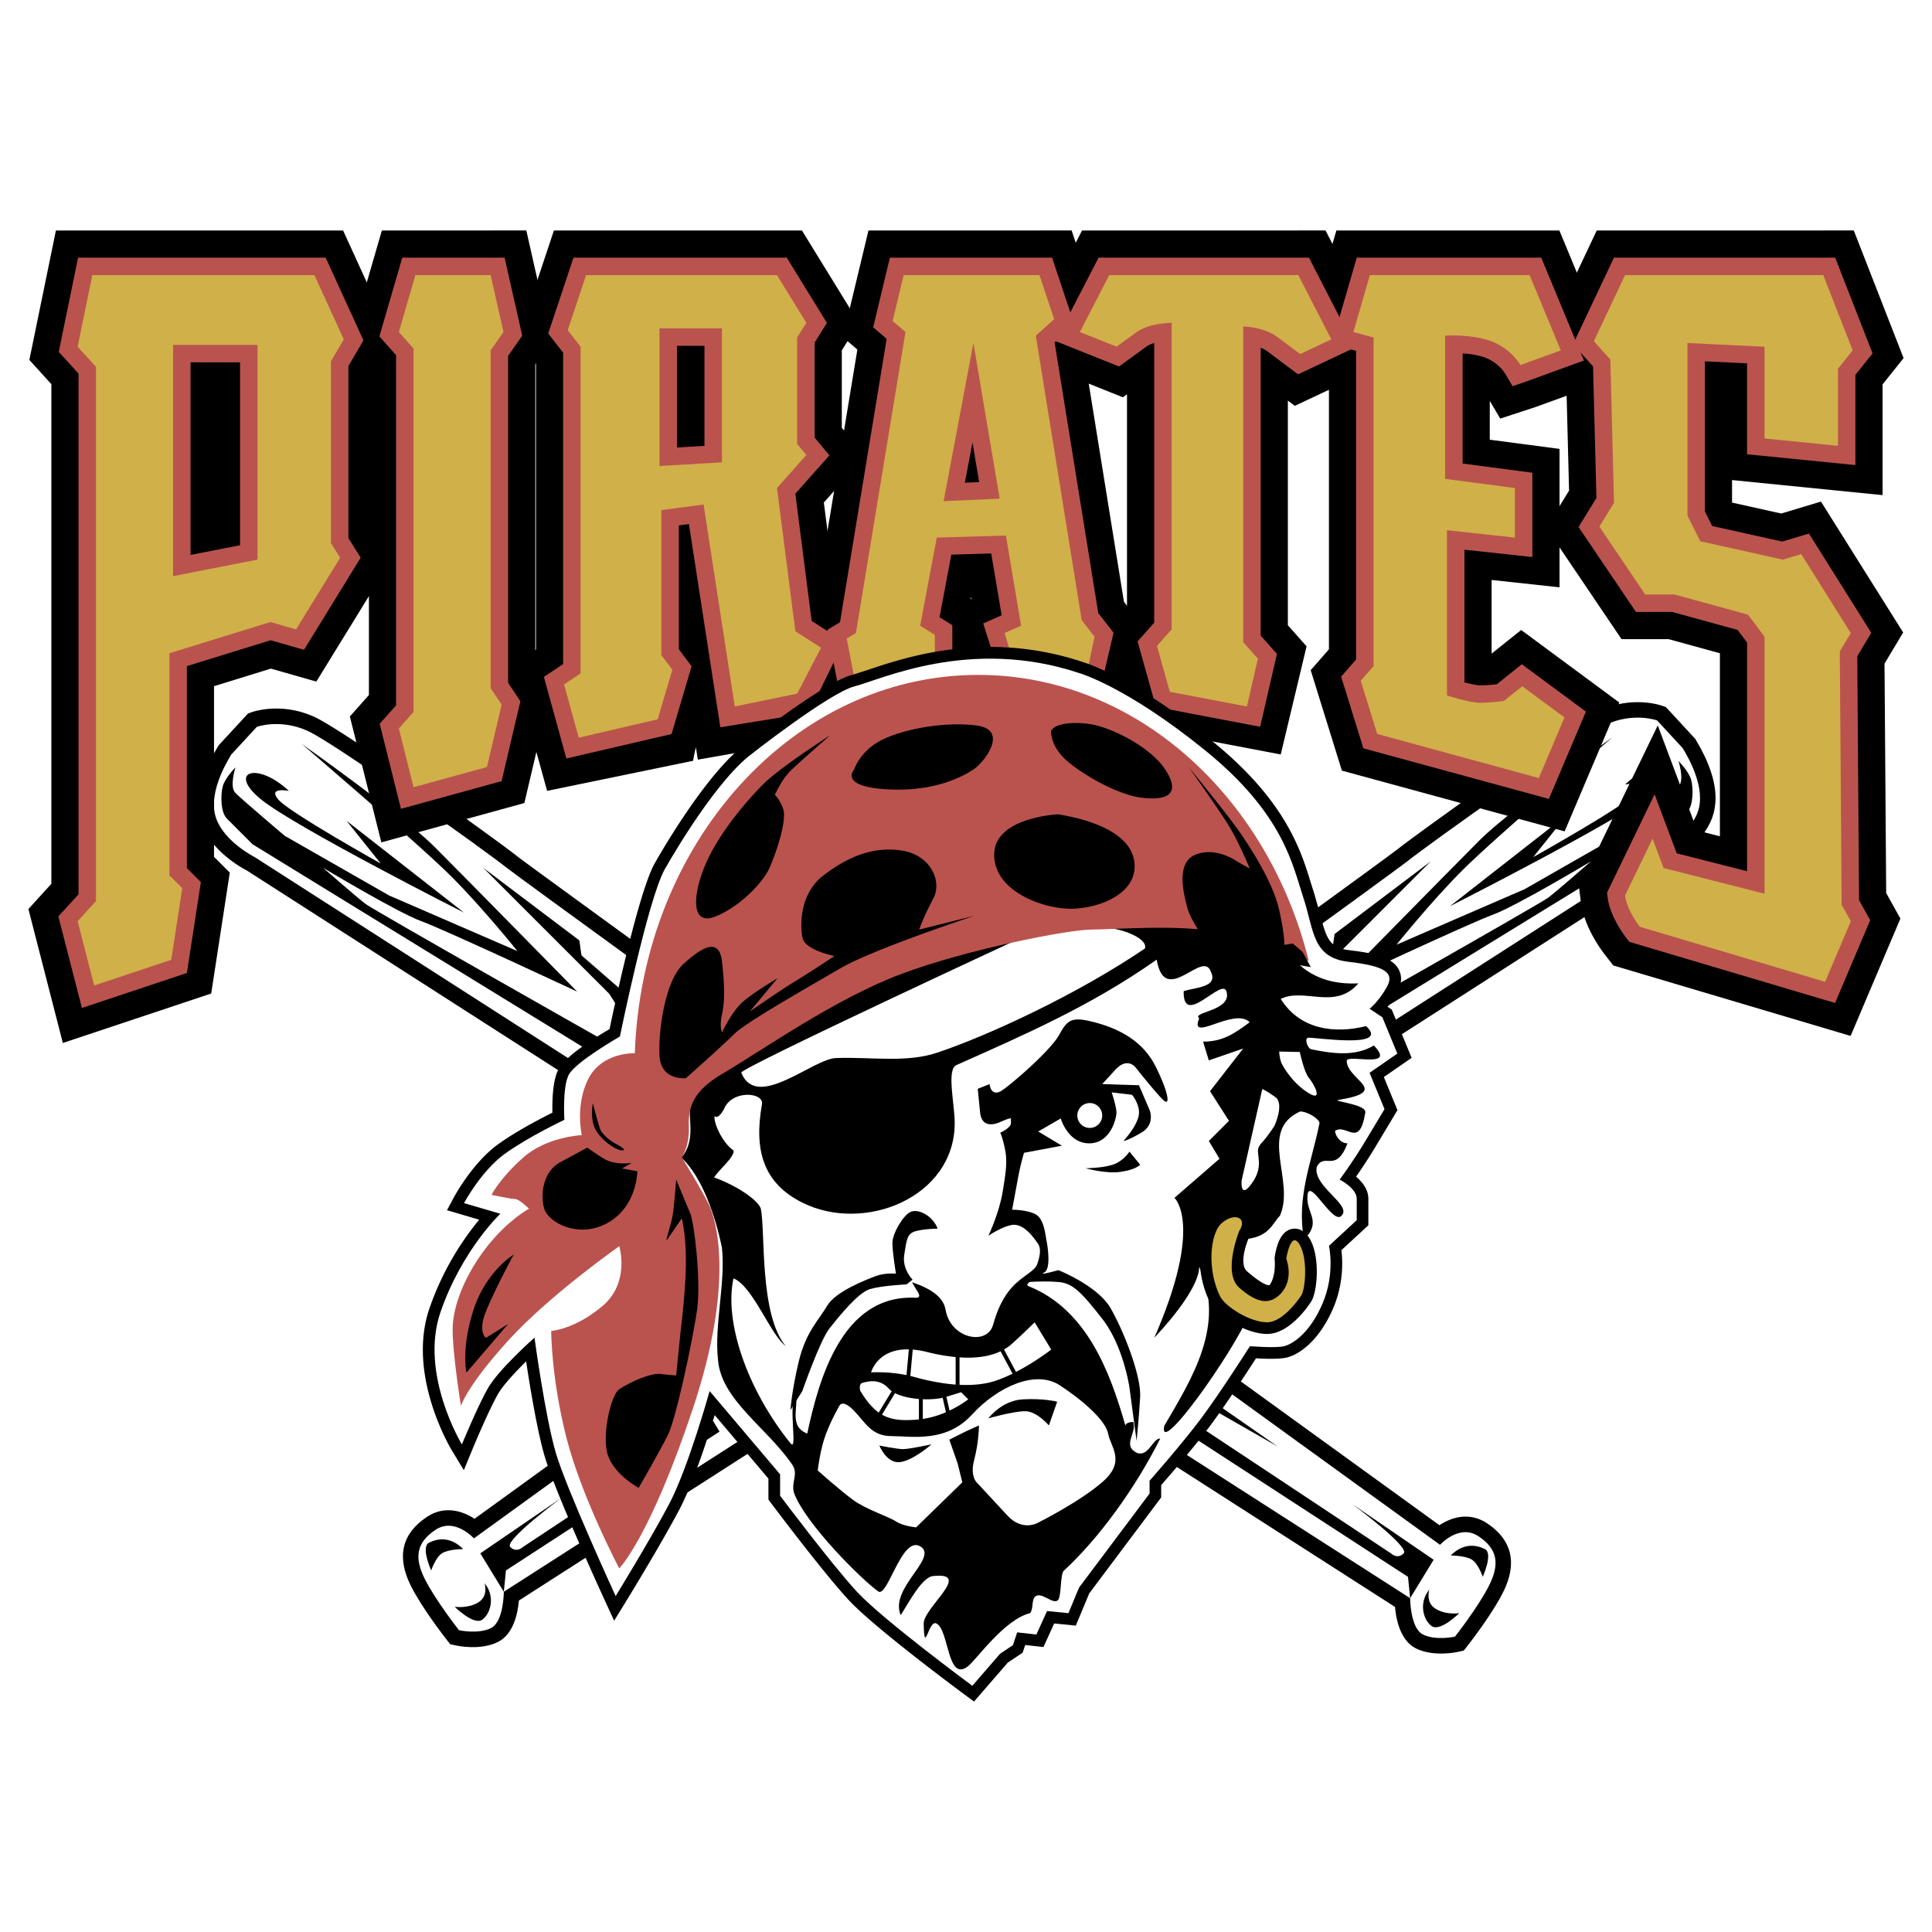
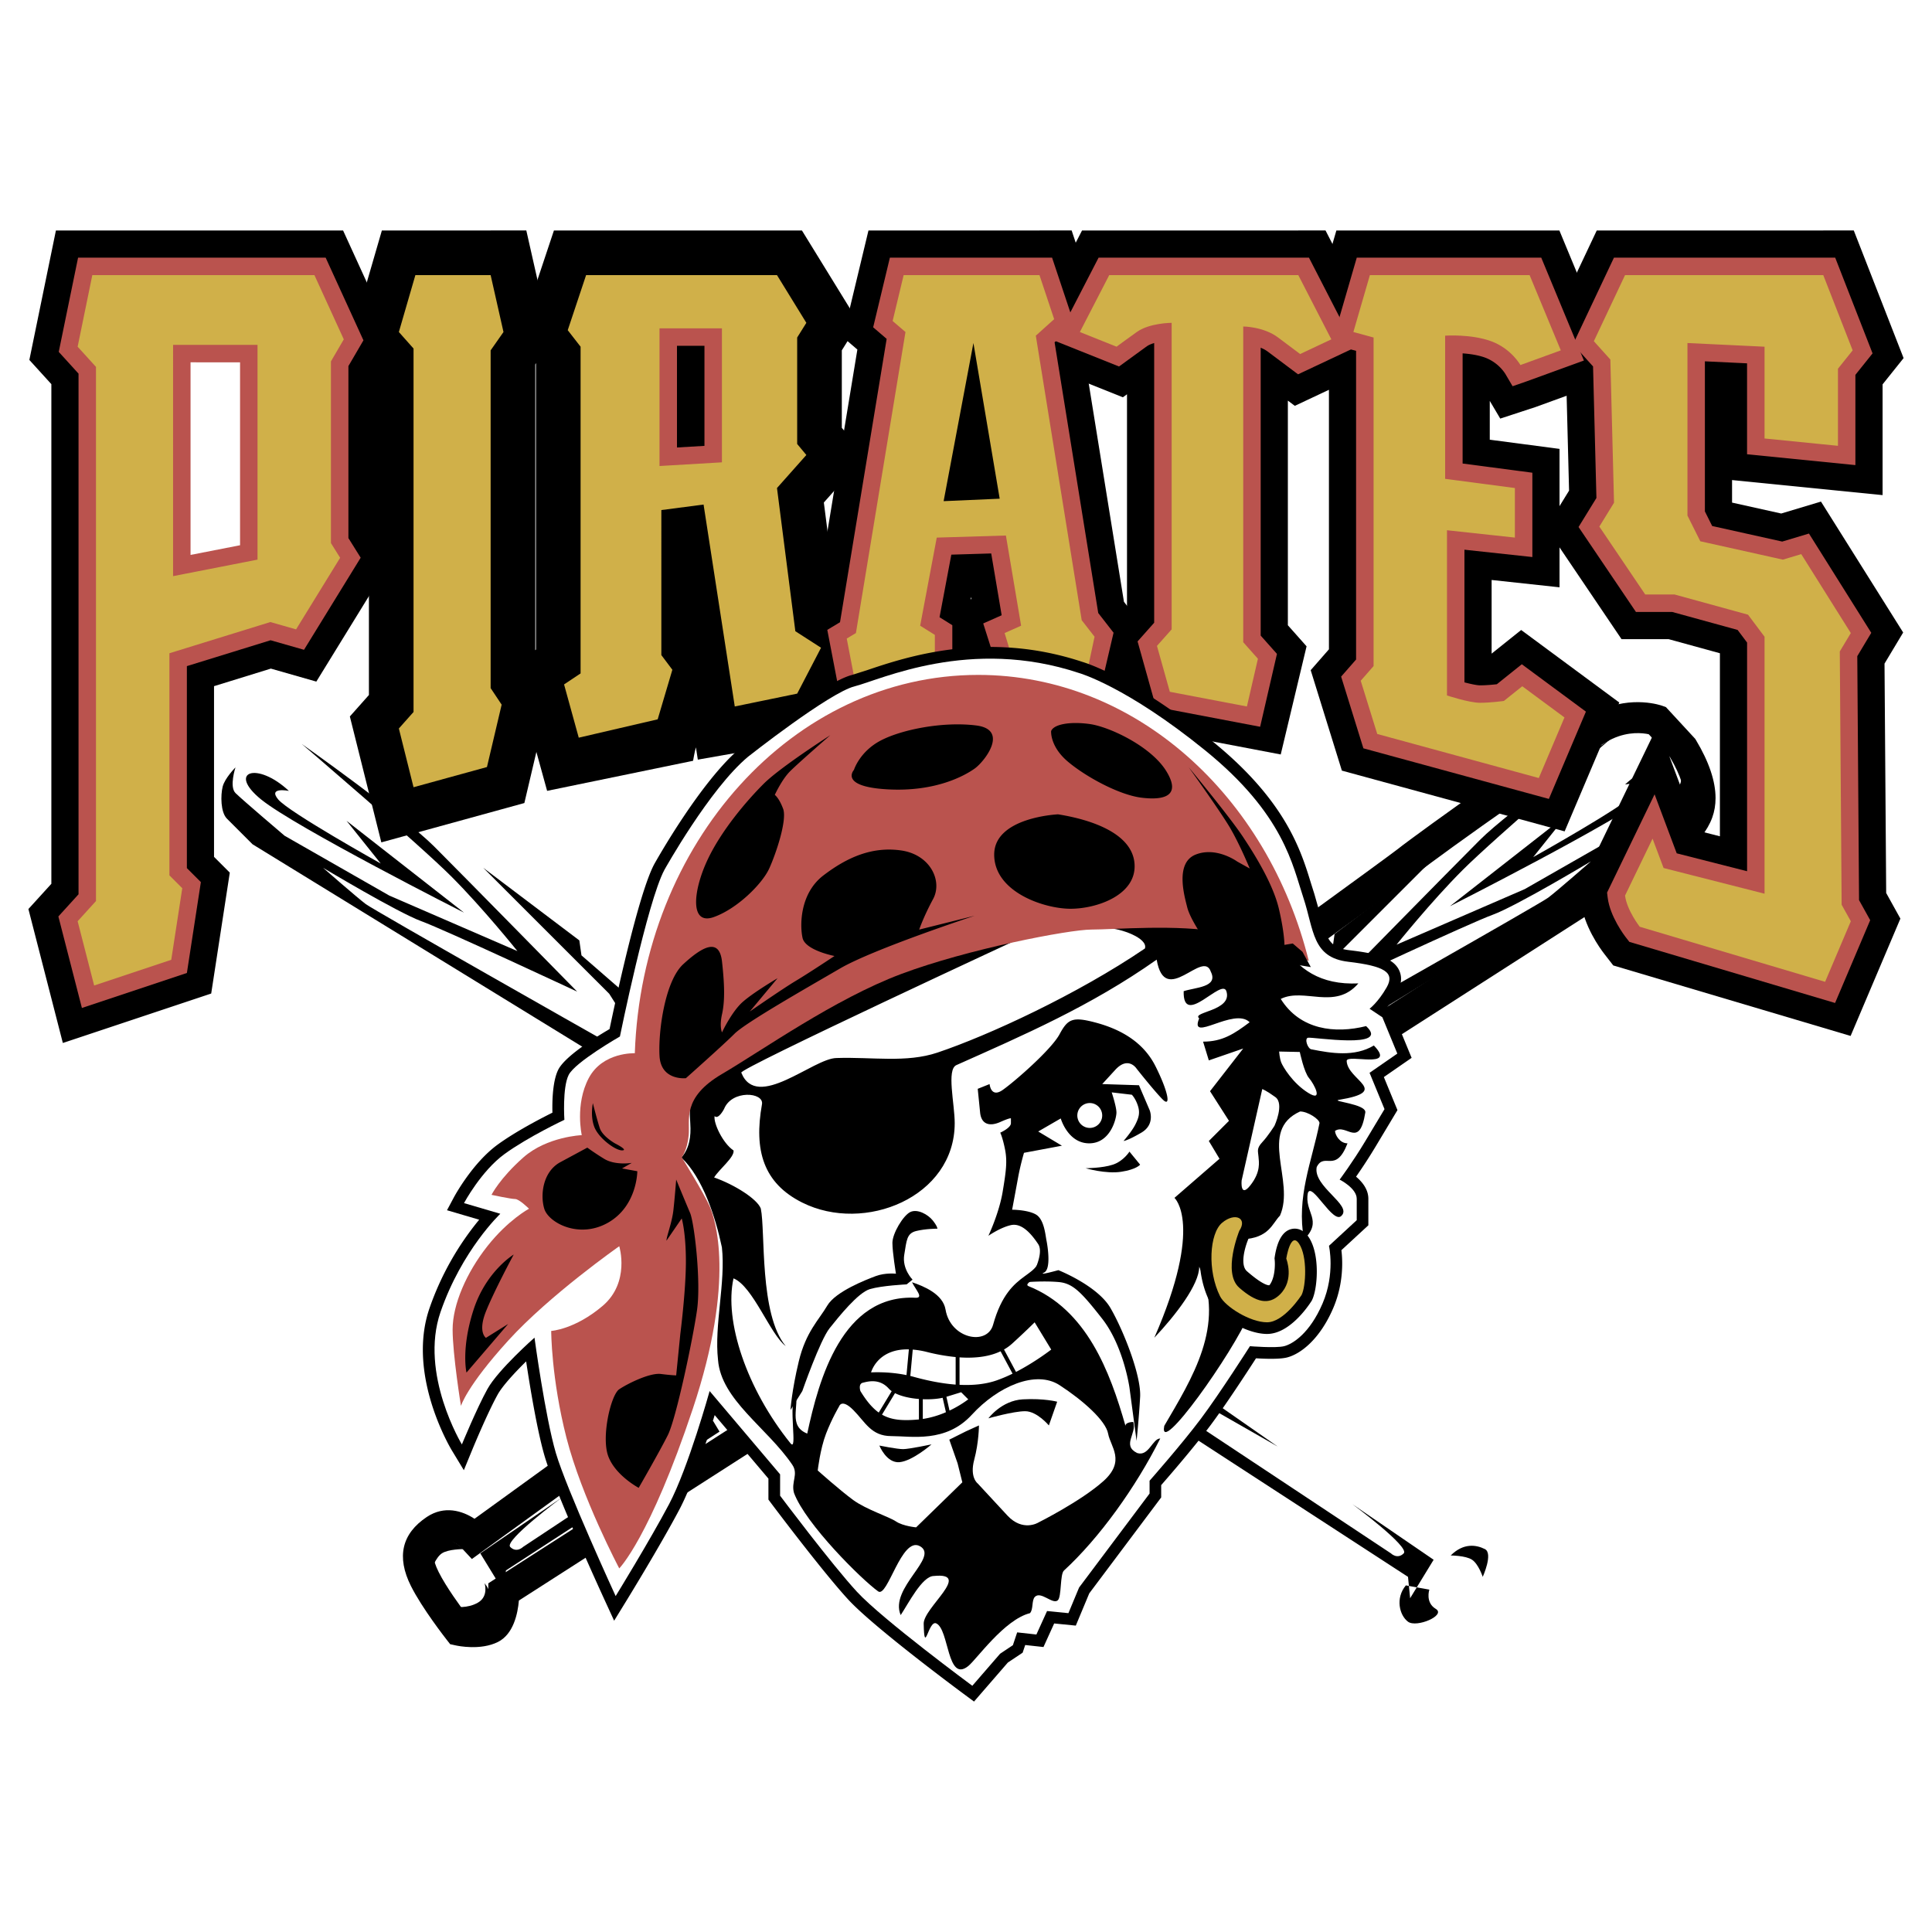
<svg xmlns="http://www.w3.org/2000/svg" width="2500" height="2500" viewBox="0 0 192.756 192.756">
  <g fill-rule="evenodd" clip-rule="evenodd">
    <path fill="#fff" d="M0 0h192.756v192.756H0V0z" />
-     <path d="M25.096 71.06l-.354.129-2.92 3.164-.082.136c-1.297 2.162-1.948 4.096-1.948 5.778 0 .69.109 1.337.329 1.94.987 2.715 3.927 4.343 4.505 4.643.101.064 113.233 72.628 114.557 73.476.113 1.303.539 3.357 2.09 4.135 1.723.859 3.975.395 4.227.338l.539-.119.342-.434c.1-.127 2.455-3.133 3.578-5.379 1.447-2.896.912-5.213-1.592-6.883-1.75-1.166-3.539-.617-4.756.186-31.705-22.943-90.443-65.484-92.088-66.8-1.898-1.518-17.065-12.417-20.135-13.834-3.311-1.529-6.172-.519-6.292-.476zm4.994 3.288c2.532 1.169 17.107 11.528 19.498 13.44 2.135 1.708 89.458 64.903 93.175 67.592l1.109.803.941-1.014c.043-.045 1.061-1.123 1.834-.607.629.42 1.018.775 1.018 1.393 0 .383-.148.865-.479 1.527-.74 1.479-2.191 3.465-2.873 4.365-.514.051-1.18.047-1.604-.143-.238-.275-.469-1.365-.473-2.256l-.004-.842-.709-.459L26.182 84.168l-.073-.038c-.68-.344-2.557-1.551-3.077-2.981a2.569 2.569 0 0 1-.138-.882c0-.836.302-2.142 1.431-4.06l2.134-2.312c.6-.129 2.003-.298 3.631.453z" />
    <path d="M23.068 75.286l2.558-2.77s2.344-.852 5.114.426S48.424 84.875 50.555 86.58c2.131 1.704 93.117 67.545 93.117 67.545s1.918-2.131 3.836-.852 2.131 2.77 1.064 4.9c-1.064 2.131-3.408 5.115-3.408 5.115s-1.918.426-3.197-.215c-1.277-.639-1.277-3.621-1.277-3.621L25.412 85.514s-2.983-1.492-3.835-3.835.852-5.328 1.491-6.393z" fill="#fff" />
    <path d="M48.211 86.58l9.589 7.244.213 1.492 4.901 4.26-.639 1.918-1.491-2.344-12.573-12.57zM30.1 74.22s10.228 7.245 13.211 10.228c2.983 2.983 14.276 14.489 14.276 14.489s-13.211-6.179-15.555-7.031c-2.344-.853-9.802-5.327-9.802-5.327s3.41 2.983 4.262 3.622c.852.639 23.438 13.423 23.438 13.423l-1.065 1.279-33.666-20.668-2.557-2.557c-.64-.639-.639-2.344-.426-3.196.213-.852 1.278-1.918 1.278-1.918s-.639 1.918 0 2.558c.639.639 4.901 4.261 4.901 4.261l10.441 5.966 12.785 5.54s-3.41-4.262-6.606-7.458C41.819 84.235 30.1 74.22 30.1 74.22z" />
-     <path d="M28.821 78.908s-2.13-.426-1.065.852c1.065 1.279 10.228 6.393 10.228 6.393l-3.409-4.262 11.719 9.163s-16.833-8.523-20.243-11.293c-3.409-2.77-.426-3.836 2.77-.853zM121.512 140.914l5.967 3.41-7.034-4.9 1.067 1.49zM134.936 150.076l8.098 5.541-2.344 3.836-.213-2.131-21.309-13.852.639-1.064 18.965 12.572s.639.639 1.277 0c.64-.638-5.113-4.902-5.113-4.902zM144.736 155.191s1.492 0 2.133.426c.639.426 1.064 1.705 1.064 1.705s1.064-2.344.213-2.77c-.851-.427-2.13-.64-3.41.639zM142.605 158.6s-.426 1.279.641 1.918c1.064.641 2.344.426 2.344.426s-1.918 1.918-2.771 1.279c-.852-.639-1.278-2.344-.214-3.623zM159.564 70.896c-3.068 1.417-18.236 12.316-20.133 13.834-1.646 1.316-60.385 43.857-92.088 66.799-1.218-.801-3.006-1.35-4.756-.184-2.505 1.67-3.04 3.984-1.592 6.883 1.123 2.244 3.478 5.25 3.577 5.377l.341.436.54.119c.251.057 2.504.521 4.225-.34 1.552-.775 1.978-2.83 2.091-4.133L166.325 86.21c.58-.299 3.52-1.928 4.506-4.642.219-.604.33-1.251.33-1.941 0-1.682-.652-3.617-1.947-5.778l-.084-.136-2.92-3.164-.354-.128c-.118-.044-2.979-1.053-6.292.475zm4.932 2.36c.445.484 1.943 2.106 2.133 2.312 1.129 1.918 1.432 3.223 1.432 4.06 0 .39-.064.679-.139.882-.521 1.431-2.396 2.637-3.076 2.981l-.074.038L49.429 157.51l-.709.457-.004.844c-.004.891-.236 1.98-.473 2.256-.424.189-1.089.193-1.605.143-.68-.9-2.132-2.887-2.872-4.367-.33-.66-.479-1.143-.479-1.525 0-.619.388-.975 1.018-1.395.772-.514 1.791.562 1.833.609l.942 1.012 1.109-.803c3.716-2.689 91.041-65.883 93.176-67.591 2.391-1.912 16.967-12.271 19.498-13.44 1.629-.752 3.032-.583 3.633-.454z" />
-     <path d="M167.885 74.646l-2.557-2.77s-2.344-.853-5.113.426c-2.77 1.278-17.686 11.933-19.816 13.637-2.131 1.704-93.117 67.546-93.117 67.546s-1.917-2.131-3.835-.852c-1.917 1.277-2.131 2.77-1.065 4.9s3.41 5.113 3.41 5.113 1.918.426 3.196-.213 1.278-3.623 1.278-3.623l115.276-73.938s2.982-1.492 3.836-3.836c.851-2.341-.853-5.324-1.493-6.39z" fill="#fff" />
+     <path d="M28.821 78.908s-2.13-.426-1.065.852c1.065 1.279 10.228 6.393 10.228 6.393l-3.409-4.262 11.719 9.163s-16.833-8.523-20.243-11.293c-3.409-2.77-.426-3.836 2.77-.853zM121.512 140.914l5.967 3.41-7.034-4.9 1.067 1.49zM134.936 150.076l8.098 5.541-2.344 3.836-.213-2.131-21.309-13.852.639-1.064 18.965 12.572s.639.639 1.277 0c.64-.638-5.113-4.902-5.113-4.902zM144.736 155.191s1.492 0 2.133.426c.639.426 1.064 1.705 1.064 1.705s1.064-2.344.213-2.77c-.851-.427-2.13-.64-3.41.639zM142.605 158.6s-.426 1.279.641 1.918s-1.918 1.918-2.771 1.279c-.852-.639-1.278-2.344-.214-3.623zM159.564 70.896c-3.068 1.417-18.236 12.316-20.133 13.834-1.646 1.316-60.385 43.857-92.088 66.799-1.218-.801-3.006-1.35-4.756-.184-2.505 1.67-3.04 3.984-1.592 6.883 1.123 2.244 3.478 5.25 3.577 5.377l.341.436.54.119c.251.057 2.504.521 4.225-.34 1.552-.775 1.978-2.83 2.091-4.133L166.325 86.21c.58-.299 3.52-1.928 4.506-4.642.219-.604.33-1.251.33-1.941 0-1.682-.652-3.617-1.947-5.778l-.084-.136-2.92-3.164-.354-.128c-.118-.044-2.979-1.053-6.292.475zm4.932 2.36c.445.484 1.943 2.106 2.133 2.312 1.129 1.918 1.432 3.223 1.432 4.06 0 .39-.064.679-.139.882-.521 1.431-2.396 2.637-3.076 2.981l-.074.038L49.429 157.51l-.709.457-.004.844c-.004.891-.236 1.98-.473 2.256-.424.189-1.089.193-1.605.143-.68-.9-2.132-2.887-2.872-4.367-.33-.66-.479-1.143-.479-1.525 0-.619.388-.975 1.018-1.395.772-.514 1.791.562 1.833.609l.942 1.012 1.109-.803c3.716-2.689 91.041-65.883 93.176-67.591 2.391-1.912 16.967-12.271 19.498-13.44 1.629-.752 3.032-.583 3.633-.454z" />
    <path d="M142.742 85.94l-9.59 7.245-.213 1.491-4.9 4.262.639 1.917 1.492-2.343 12.572-12.572zM160.854 73.581s-10.229 7.245-13.211 10.228-14.275 14.49-14.275 14.49 13.211-6.179 15.555-7.032 9.801-5.327 9.801-5.327-3.408 2.983-4.262 3.622c-.852.64-23.438 13.424-23.438 13.424l1.064 1.277 33.668-20.668 2.557-2.557c.639-.639.639-2.344.426-3.196s-1.279-1.918-1.279-1.918.639 1.917 0 2.557-4.9 4.262-4.9 4.262l-10.441 5.966-12.785 5.54s3.41-4.262 6.605-7.458c3.196-3.195 14.915-13.21 14.915-13.21z" />
    <path d="M162.133 78.269s2.131-.426 1.064.853c-1.064 1.278-10.227 6.392-10.227 6.392l3.408-4.262-11.719 9.163s16.832-8.523 20.242-11.293c3.411-2.771.427-3.836-2.768-.853zM69.442 140.275l-5.966 3.409 7.031-4.901-1.065 1.492zM56.018 149.438l-8.097 5.541 2.344 3.834.213-2.131 21.308-13.85-.64-1.064-18.964 12.57s-.639.641-1.278 0c-.639-.639 5.114-4.9 5.114-4.9zM46.216 154.553s-1.492 0-2.131.426-1.065 1.703-1.065 1.703-1.066-2.344-.213-2.77c.852-.426 2.131-.639 3.409.641zM48.347 157.961s.426 1.279-.639 1.918c-1.066.639-2.344.426-2.344.426s1.917 1.918 2.77 1.279c.853-.641 1.279-2.344.213-3.623z" />
    <path d="M181.908 22.995h-22.6l-5.584 11.823 2.531 2.812.291 11.32c-.387.626-2.279 3.701-2.279 3.701l7.512 11.116h4.693l5.123 1.408v18.263l-2.268-.577-3.932-10.486-7.848 16.219.162 1.307c.311 2.487 1.893 4.682 2.371 5.295l.875 1.127 23.68 7.033 4.967-11.706-1.418-2.555c-.016-1.966-.152-20.733-.166-22.887l1.861-3.103-8.201-13.061-3.967 1.19-4.904-1.089v-2.249l15.018 1.502v-11.05c.219-.272 2.096-2.619 2.096-2.619l-4.971-12.736h-3.042v.002z" />
    <path d="M152.607 22.995H133.33l-3.842 13.235 3.1.845v27.708c-.045.049-1.82 2.08-1.82 2.08l3.111 10.022 22.225 6.061 5.453-12.855-9.789-7.236-2.949 2.358v-7.349l6.775.732v-13.81l-6.959-.916v-3.873l1.045 1.766 3.533-1.157 8.402-3.056-6.035-14.555h-2.973z" />
    <path d="M129.531 22.995h-21.576l-6.422 12.443 10.498 4.199.41-.299V61.1l-1.955 2.2 2.682 9.189 14.611 2.784 2.578-10.79-1.867-2.102V39.969l.695.522 9.711-4.569-6.648-12.928h-2.717v.001z" />
    <path d="M103.709 22.995H86.647l-2.554 10.64 1.447 1.24-4.203 25.527-1.818 1.09 2.34 12.165 15.85-1.663s.014-1.791.014-2.027c.266.832-.014 2.027-.014 2.027l14.055.034 2.285-9.526s-1.625-2.088-1.912-2.459c-.307-1.893-3.393-21.023-4.012-24.866.002 0 2.195-1.976 2.195-1.976l-3.402-10.207h-3.209v.001zM98.576 31.9c.027.176 1.562 9.684 2.75 17.046l-9.124.274 2.852-17.32h3.522zm-1.699 27.654c.017.1.019.109.034.207l-.08.036.046-.243z" />
    <path d="M89.77 49.176l-1.04 5.52 16.237-.716-3.459-20.498-8.767-.082-2.971 15.776zM48.951 22.995H38.099l-3.266 11.25 1.974 2.221v32.875l-1.902 2.14 3.141 12.563 14.269-3.924 2.513-10.681-1.423-2.135V36.359l1.606-2.295-2.5-11.07h-3.56v.001zM45.392 31.9l.064.285-.238.34-.462-.52.031-.104.605-.001z" />
    <path d="M77.521 22.995H55.265l-3.6 10.8 1.807 2.323v28.688l-2.344 1.562 3.458 12.536 14.563-3s.149-.891.283-1.343l.19 1.229 12.886-2.266 5.232-10.449-4.235-2.723-1.31-10.217 4.13-4.646-2.337-2.805v-7.733l1.703-2.724-5.682-9.232h-2.488zM75.032 31.9l.179.291-.129.206v12.335l-1.063 1.196-.087-.566-11.554 1.507V33.062l-.757-.973.063-.189h13.348z" />
    <path d="M72.026 28.306H61.347v22.91l15.132-.89v-22.02h-4.453zM31.37 22.995H5.579l-2.65 12.917 2.195 2.415v49.85l-2.29 2.518 3.436 13.363 14.802-4.934 1.855-12.061-1.573-1.573V68.459l5.669-1.752 4.537 1.296 7.612-12.37-1.702-2.724v-15.65l1.839-3.152-5.08-11.112H31.37zM28.509 31.9l.781 1.708-.725 1.243v20.611l.128.206-1.179 1.916-.591-.168-12.896 3.985V34.883l-1.467-1.614.28-1.369h15.669z" />
-     <path d="M25.693 29.954H12.816v32.937l17.33-3.391V29.954h-4.453z" />
    <path d="M181.908 25.705h-20.883l-4.08 8.639 1.994 2.215.336 13.125-1.783 2.897 5.727 8.475h3.621l6.523 1.794.943 1.256v22.817l-7.02-1.787c-.32-.857-2.207-5.887-2.207-5.887l-4.742 9.803.062.511c.236 1.886 1.658 3.76 1.82 3.967l.342.441 20.525 6.096 3.504-8.259s-.859-1.549-1.113-2.003l-.176-24.339 1.396-2.329-6.217-9.904-2.668.8-6.988-1.553-.727-1.455V36.049l4.207.201v9.072l10.809 1.081v-9.005l1.713-2.14-3.729-9.554h-1.189v.001zm-1.189 3.485l2.131 5.463-1.219 1.523v6.377l-3.84-.384v-9.241l-11.176-.532V51.85l1.836 3.674 9.494 2.11.996-.299c.896 1.43 2.922 4.655 3.67 5.846-.273.457-.801 1.333-.801 1.333l.191 26.208.717 1.293-1.623 3.828-16.422-4.878c-.262-.405-.547-.941-.701-1.422l.711-1.472 13.107 3.336V62.945l-2.354-3.139-8.127-2.235h-2.24c-.689-1.019-2.617-3.874-3.432-5.078l1.148-1.864-.396-15.445s-.869-.964-1.303-1.448c.572-1.216 1.594-3.378 2.146-4.546h17.487z" fill="#ba534e" />
    <path d="M152.607 25.705h-17.242l-2.506 8.634s2.102.573 2.438.666v30.796l-1.492 1.705 2.221 7.155 18.506 5.047L158.227 71l-6.395-4.727-2.492 1.994c-.43.048-1.092.109-1.678.109-.305 0-.916-.129-1.555-.296V54.844l6.777.732v-8.413l-6.959-.916V35.255c.705.051 1.523.162 2.24.422a4.179 4.179 0 0 1 2.012 1.607l.734 1.249 1.375-.476 5.74-2.087-4.256-10.266h-1.163v.001zm-1.164 3.485c.482 1.166 1.285 3.099 1.969 4.751l-1.129.411a7.542 7.542 0 0 0-2.926-1.949c-2.299-.835-4.998-.671-5.299-.65l-1.619.116v17.435l6.959.916v1.475l-6.775-.732v19.679l1.191.397c.412.137 2.533.822 3.848.822 1.209 0 2.57-.192 2.627-.201l.471-.066 1.156-.925 2.029 1.5-1.432 3.377-13.727-3.743-1.076-3.467 1.072-1.225V32.343l-1.59-.434c.33-1.142.518-1.782.789-2.72l13.462.001z" fill="#ba534e" />
    <path d="M129.531 25.705h-19.924l-4.297 8.325 6.336 2.535 2.781-2.022c.189-.134.447-.234.725-.318v27.906l-1.656 1.864 1.83 6.535 10.398 1.981 1.678-7.272s-1.191-1.341-1.623-1.825V34.689c.246.101.484.224.691.38l3.037 2.277 5.695-2.68-4.607-8.96h-1.064v-.001zm-1.062 3.485l1.984 3.859-.531.25-1.359-1.019c-1.875-1.407-4.26-1.447-4.525-1.447h-1.742v33.905s.889.999 1.307 1.471c-.154.676-.285 1.236-.52 2.251l-4.984-.949-.732-2.623 1.271-1.432V30.467h-1.742c-.283 0-2.805.035-4.492 1.24l-1.248.908-.988-.396 1.564-3.029h16.737z" fill="#ba534e" />
    <path d="M103.709 25.705H88.784l-1.668 6.95 1.346 1.154-4.654 28.271-1.269.761 1.473 7.658 11.001-1.271v-6.851l-1.275-.797 1.176-6.243 3.979-.12 1.043 6.167-1.84.817 2.141 6.73 9.412.387 1.451-6.192-1.529-1.966-4.355-27.008 1.973-1.776-2.223-6.669h-1.257v-.002zm-1.256 3.485l.707 2.121-1.688 1.521 4.799 29.763 1.035 1.332c-.131.529-.203.819-.379 1.52h-4.143l-.422-1.328 1.457-.648-1.996-11.827-9.817.295-2.134 11.336 1.655 1.035v1.249l-4.749.883-.358-1.864.563-.337 5.235-31.798L91 31.4l.53-2.207c1.991-.003 9.087-.003 10.923-.003z" fill="#ba534e" />
-     <path d="M92.433 49.678l-.407 2.16 9.759-.431-2.951-17.473-3.43-.033-2.971 15.777zm4.59-5.543l.668 3.964-1.427.063.759-4.027zM48.951 25.705h-8.817l-2.281 7.858 1.665 1.873v34.936l-1.636 1.841 2.121 8.483 10.042-2.762 1.875-7.97-1.226-1.838V35.505l1.409-2.013-1.758-7.788h-1.394v.001zm-1.392 3.485l.805 3.567-1.155 1.65v34.774l.972 1.458-1.055 4.483-4.608 1.268-.81-3.238 1.294-1.456V34.111l-1.266-1.424 1.015-3.497h4.808zM77.521 25.705H57.218l-2.523 7.57 1.488 1.913v31.067l-1.92 1.281 2.245 8.138L67 73.234l2.002-6.756-1.276-1.702V52.419l1.008-.131 3.133 20.273L80.7 71.13l3.496-7.111-3.218-2.069-1.627-12.693 3.4-3.825-1.472-1.766v-9.492l1.223-1.958-4.007-6.511h-.974zm-.974 3.485l1.854 3.012-.607.972v11.752l.359.431-2.461 2.769 2.036 15.876 1.91 1.228-1.265 2.433-3.621.745-3.094-20.017-7.416.967v16.579l.922 1.229-.928 3.133-5.258 1.223-.686-2.484 1.376-.917V33.992l-1.077-1.384 1.139-3.418h16.817z" fill="#ba534e" />
    <path d="M72.026 31.016h-7.969v17.326l9.712-.571V31.016h-1.743zm-1.742 3.485v9.983l-2.742.162V34.501h2.742zM31.37 25.705H7.79l-1.929 9.402 1.974 2.171v51.946l-2.011 2.211 2.348 9.131 10.474-3.492 1.395-9.066-1.396-1.396V66.459l8.35-2.581 3.336.953 5.654-9.188-1.224-1.958v-17.16l1.5-2.571-3.771-8.25h-1.12v.001zm-1.119 3.485l2.089 4.57-1.064 1.823v19.102l.607.973-3.136 5.097-1.792-.512-11.795 3.646v24.167l1.168 1.168-.803 5.218-4.909 1.637-.949-3.69 1.652-1.817v-54.64L9.63 34.074l1.002-4.883 19.619-.001z" fill="#ba534e" />
    <path d="M25.693 32.665H15.526v26.934l11.909-2.33V32.665h-1.742zm-1.743 3.484v18.25l-4.939.966V36.148l4.939.001z" fill="#ba534e" />
    <path d="M162.131 27.448h19.777l2.932 7.508-1.467 1.832v7.691l-7.324-.732V34.59l-7.691-.366v17.215l1.281 2.564 8.24 1.832 1.832-.549 4.945 7.875-1.1 1.832.184 25.272.916 1.648-2.564 6.043-18.496-5.494s-1.283-1.648-1.465-3.113l2.746-5.678 1.1 2.931 10.072 2.563v-25.64l-1.648-2.198-7.326-2.014h-2.93l-4.578-6.776 1.465-2.381-.367-14.285-1.646-1.831 3.112-6.592zM136.674 27.448h15.934l3.113 7.508-4.029 1.465s-.916-1.648-2.93-2.381c-2.016-.732-4.58-.55-4.58-.55v14.285l6.959.916v4.944l-6.775-.732v16.482s2.199.732 3.297.732c1.1 0 2.381-.184 2.381-.184l1.832-1.465 4.211 3.113-2.562 6.044-16.117-4.396-1.648-5.311 1.283-1.465V33.674l-2.016-.55 1.647-5.676zM110.668 27.448h18.863l3.297 6.409-3.113 1.465-2.197-1.648c-1.467-1.099-3.48-1.099-3.48-1.099v31.5l1.465 1.648-1.098 4.762-7.691-1.465-1.283-4.579 1.465-1.648V32.209s-2.197 0-3.479.916c-1.283.916-2.016 1.465-2.016 1.465l-3.662-1.465 2.929-5.677zM107.922 61.877l-4.578-28.386 1.83-1.648-1.465-4.395H90.157l-1.099 4.578 1.282 1.099-4.945 30.035-.916.549.916 4.762 7.875-.69v-4.438l-1.465-.916 1.655-8.79 6.899-.208 1.518 8.998-1.646.732 1.305 4.299 6.803.142.865-4.075-1.282-1.648zM94.146 50l2.972-15.776 2.621 15.53-5.593.246zM41.442 27.448h7.509l1.282 5.677-1.282 1.831v33.697l1.099 1.649-1.466 6.226-7.325 2.014-1.465-5.86 1.465-1.648V34.773l-1.465-1.648 1.648-5.677zM79.352 62.976L77.52 48.691l2.93-3.296-.916-1.099V33.674l.916-1.465-2.93-4.761H58.475l-1.832 5.494 1.282 1.648v32.598l-1.648 1.099 1.465 5.311 7.875-1.831 1.465-4.945-1.099-1.465V50.889l4.212-.55 3.113 20.146 6.227-1.282 2.381-4.578-2.564-1.649zm-7.326-16.849l-6.226.367V32.758h6.227v13.369h-.001zM33.018 36.055l1.282-2.198-2.93-6.409H9.21L7.746 34.59l1.831 2.014v53.293l-1.831 2.015 1.648 6.411 7.692-2.564 1.099-7.142-1.282-1.282v-22.16l10.072-3.113 2.564.732 4.396-7.143-.916-1.465V36.055h-.001zm-7.325 19.779l-8.424 1.648V34.407h8.424v21.427z" fill="#d0b049" />
    <path d="M86.473 66.875l-1.467.465c-2.72.68-10.243 6.577-11.092 7.247-3.98 3.315-8.456 11.301-8.644 11.639-1.605 3.009-3.938 13.965-4.454 16.443-1.6.939-4.467 2.752-5.121 4.059-.487.975-.587 2.602-.587 3.77 0 .188.003.355.007.514-1.192.592-3.657 1.873-5.456 3.18-2.531 1.842-4.316 5.154-4.391 5.295l-.671 1.258 3.212.945a28.595 28.595 0 0 0-4.958 8.832c-.474 1.373-.663 2.775-.663 4.137 0 5.197 2.751 9.812 2.898 10.055l1.192 1.967.875-2.127c.015-.035 1.479-3.582 2.499-5.418.5-.898 1.745-2.23 2.841-3.309.399 2.635 1.115 6.975 1.848 9.465 1.077 3.662 5.824 13.996 6.025 14.434l.907 1.973 1.137-1.85c.14-.227 3.451-5.613 5.364-9.227 1.341-2.533 2.749-6.865 3.53-9.439l5.362 6.338v2.092l.232.311c.21.281 5.179 6.898 7.747 9.68 2.602 2.818 11.301 9.25 11.67 9.521l.864.639 3.371-3.889 1.479-.986.256-.766 1.822.201s.754-1.658 1.068-2.352l2.158.215 1.342-3.217 7.176-9.57v-1.229c.832-.951 3.273-3.771 4.883-5.92 1.541-2.055 3.713-5.393 4.578-6.734.928.057 2.352.104 3.084-.08 1.359-.34 3.285-1.812 4.621-4.93.713-1.662.893-3.262.893-4.455 0-.539-.037-.98-.078-1.322l2.689-2.482v-2.641c0-.953-.617-1.697-1.227-2.209a52.82 52.82 0 0 0 1.914-2.945l2.217-3.697s-.945-2.293-1.357-3.297l2.77-1.918-1.982-4.814-.422-.281c.287-.359.602-.803.918-1.355.287-.504.432-.982.432-1.432 0-.314-.072-.617-.215-.902-.613-1.216-2.34-1.648-4.926-1.953-1.975-.232-2.297-1.107-2.939-3.603l-.568-2.004-.338-1.071c-1.004-3.281-2.523-8.239-9.834-14.167-7.979-6.469-12.789-7.87-12.99-7.926l.053.016c-9.613-3.207-17.679-.483-21.554.826zm-35.447 49.197c2.226-1.619 5.742-3.281 5.777-3.299l.716-.336-.051-.791a16.771 16.771 0 0 1-.034-1.107c0-1.076.09-2.273.34-2.771.277-.523 2.45-2.088 4.651-3.346l.457-.262.105-.516c.75-3.688 2.989-13.807 4.322-16.306.034-.06 4.444-7.928 8.068-10.948 3.031-2.393 8.507-6.375 10.192-6.797l1.646-.519c3.636-1.228 11.202-3.783 20.079-.824l.049.015c.045.013 4.611 1.375 12.158 7.495 6.76 5.481 8.098 9.852 9.076 13.042l.354 1.125.523 1.848c.619 2.41 1.26 4.9 4.918 5.33 2.088.246 2.799.518 3.043.662-.02.045-.037.09-.08.166-.703 1.23-1.395 1.779-1.402 1.785l-1.266.99 1.328.898.982.654c.166.4.639 1.547 1.002 2.432l-2.771 1.916 1.627 3.949c-.428.711-1.617 2.695-1.617 2.695a48.823 48.823 0 0 1-2.492 3.736l-.828 1.105 1.236.629c.475.24 1.01.695 1.066.9v1.602l-2.889 2.666.146.656c.002.012.129.6.129 1.498 0 .941-.139 2.225-.703 3.541-1.074 2.508-2.465 3.445-3.051 3.592-.396.1-1.887.064-3.029-.029l-.699-.059-.377.592c-.031.047-2.982 4.68-4.852 7.172-1.867 2.49-5.023 6.072-5.055 6.107l-.291.328v1.332l-6.887 9.182-.789 1.896-2.104-.211-1.061 2.336-2.014-.225-.598 1.791-1.078.719-2.166 2.5c-2.289-1.717-8.486-6.426-10.482-8.588-2.183-2.363-6.341-7.836-7.363-9.189v-2.168l-8.725-10.311-.588 2.115c-.021.076-2.12 7.592-3.956 11.061-1.193 2.254-2.99 5.291-4.152 7.223-1.459-3.242-4.246-9.557-5-12.121-1.028-3.494-2.084-11.256-2.094-11.334l-.291-2.152-1.629 1.438c-.386.34-3.805 3.387-4.935 5.42-.516.928-1.114 2.213-1.61 3.326-.704-1.678-1.497-4.137-1.497-6.693 0-1.121.153-2.26.532-3.359 2.004-5.812 5.63-9.303 5.667-9.338l1.461-1.387-1.932-.57-2.165-.637c.674-.996 1.722-2.377 2.953-3.272z" />
    <path d="M56.309 111.723s-.213-3.197.426-4.475c.639-1.279 5.114-3.836 5.114-3.836s2.73-13.423 4.436-16.62c0 0 4.514-8.098 8.349-11.293 0 0 8.097-6.393 10.654-7.032 2.557-.639 11.507-4.94 22.373-1.317 0 0 4.689 1.317 12.572 7.71 7.885 6.393 8.736 11.506 9.803 14.703 1.064 3.196.852 5.966 4.475 6.392 3.623.426 4.688 1.065 3.836 2.557-.854 1.492-1.705 2.131-1.705 2.131l1.277.852 1.492 3.623-2.77 1.918 1.492 3.623s-.641 1.064-1.918 3.195c-1.279 2.131-2.559 3.836-2.559 3.836s1.705.852 1.705 1.916v2.133l-2.77 2.557s.639 2.77-.639 5.752c-1.279 2.984-2.984 4.049-3.836 4.262-.854.213-3.41 0-3.41 0s-2.982 4.689-4.9 7.246-5.113 6.178-5.113 6.178v1.279l-7.033 9.375-1.064 2.557-2.131-.211-1.064 2.342-1.918-.213-.428 1.279-1.277.852-2.77 3.197s-8.95-6.605-11.507-9.375c-2.557-2.771-7.671-9.59-7.671-9.59v-2.131l-7.031-8.309s-2.131 7.67-4.049 11.291c-1.917 3.623-5.327 9.164-5.327 9.164s-4.901-10.654-5.966-14.277c-1.065-3.621-2.131-11.506-2.131-11.506s-3.622 3.195-4.688 5.113-2.557 5.541-2.557 5.541-4.262-7.031-2.131-13.211 5.966-9.803 5.966-9.803l-3.623-1.064s1.705-3.197 4.048-4.9c2.346-1.706 5.968-3.411 5.968-3.411z" fill="#fff" />
    <path d="M123.977 84.761a22.167 22.167 0 0 0-.457-.972c-.163.323.152.648.457.972zM123.977 84.761c.141.318.277.64.41.965.185-.321-.108-.643-.41-.965zM75.554 105.221c.114-.045.225-.092.342-.137a3.295 3.295 0 0 0-.342.137z" />
    <path d="M137.072 104.309c-1.936 1.162-4.26.775-6.195.389-.387 0-.762-1.064-.387-1.162.406-.107 8.33 1.193 5.807-1.162-3.098.775-6.582.387-8.518-2.711 2.322-1.16 5.42 1.162 7.744-1.549-7.658.348-8.746-6.499-11.137-12.387-.074.129-.223.257-.479.385-.389 0-.775 0-1.162-.387 0 .387.387 1.162-.387 1.549-.775-1.162-.775-2.71-2.324-1.936-2.322 1.549-.396 2.176-1.17 4.5-.775 1.936-6.377 2.384-8.312 2.771 1.16 0 4.018.97 3.676 2.022-6.742 4.583-15.615 8.679-20.703 10.388-3.111 1.043-6.521.422-10.048.539-2.323 0-7.968 5.334-9.517 1.463-.349-.35 28.354-13.662 29.387-14.135-34.637 8.868-34.776 14.686-34.477 19.219.086 1.295-.086 2.455-.884 3.387 2.128 2.01 3.405 5.945 4.038 8.953.388 3.484-.774 7.744-.387 11.229.308 3.998 4.912 6.775 7.41 10.465.646.957-.145 1.705.173 2.818 1.162 3.098 6.741 8.633 8.396 9.816.945.674 2.322-5.512 4.154-4.516 1.995 1.086-3.069 4.17-1.908 6.881.774-1.162 2.149-3.902 3.311-3.902 3.873-.389-1.051 3.17-1.016 4.766.07 3.275.464-.395 1.253-.037 1.3.592 1.061 5.963 3.192 4.258.832-.666 3.6-4.637 6.156-5.277.359-.369.15-1.291.498-1.633.598-.594 1.764.791 2.273.355.402-.322.213-2.598.621-2.973 3.521-3.232 7.18-8.32 9.609-13.178-.775 0-1.146 1.836-2.309 1.449-1.549-.775 0-1.938-.387-3.098 0 0-.775 0-.775.387-1.547-5.42-3.871-11.615-9.678-13.939-.775-.387 2.709-1.16 1.16-3.871.387 3.484-3.018 1.709-4.688 7.721-.59 2.129-4.256 1.418-4.745-1.51-.259-1.547-2.167-2.334-3.345-2.727.387.773 1.162 1.549.387 1.549-7.357-.387-9.68 8.131-10.841 13.551-1.936-.773-.774-2.709-1.162-4.258-.774 1.549.252 6.174-.515 5.219-4.375-5.439-6.622-12.18-5.68-16.447 1.936.773 3.658 5.59 5.207 6.752-2.646-3.176-2.01-11.473-2.483-13.719-.355-.945-2.576-2.365-4.659-3.102.521-.834 2.056-2.031 1.939-2.693-1.064-.709-2.01-2.719-1.892-3.428.387.387.946-.711.946-.711.774-1.936 4-1.678 3.784-.473-.828 4.611.148 7.879 4.021 9.814 6.195 3.098 15.207-.533 15.207-7.93 0-1.936-.834-5.34.166-5.787 6.622-2.957 13.403-5.879 19.985-10.524.828 4.849 4.629-1.112 5.404 1.212.773 1.549-1.549 1.549-2.711 1.936-.092 3.711 3.811-1.373 4.26 0 .646 1.982-3.523 2.055-2.711 2.711-1.049 2.537 3.484-1.162 5.033.387-1.549 1.162-2.711 1.936-4.646 1.936l.574 1.871 3.43-1.184-3.311 4.258 1.891 2.957-2.01 2.01 1.064 1.773-4.494 3.902s2.957 2.602-2.01 13.955c2.129-2.248 4.494-5.322 4.479-7.086 2.711 5.809-.773 11.229-3.484 15.875-.639 3.271 6.875-7.285 8.518-11.229-4.26-2.324-4.662-8.408-1.707-9.826.779-.375 2.365.676.945 2.449 2.721-.117 3.01-1.59 3.785-2.363 1.549-3.486-2.248-8.457 2.01-10.395.775 0 1.936.775 1.936 1.162-.773 3.871-2.322 7.357-1.549 11.615 1.938-1.936 0-2.709.389-4.646.387-1.16 2.535 3.209 3.363 2.264 1.064-1.064-2.871-2.914-2.482-4.85.773-1.549 1.891.709 3.074-2.365-.775 0-1.246-.855-1.246-1.242 1.162-.775 2.428 1.834 3.02-1.832.139-.855-3.486-1.125-2.631-1.266 5.232-.863.861-1.939.773-3.873-.032-.774 5.054.88 2.714-1.549zm-9.914 8.005s-.631 1.01-1.221 1.641c-.588.631-.42.883-.379 1.43.043.547.252 1.516-.799 2.861s-.883-.463-.883-.463l2.061-9.127s.379.127 1.305.799c.924.674-.084 2.859-.084 2.859zm3.363-3.279c-1.555-.969-2.523-2.607-2.691-3.029-.168-.42-.211-1.094-.211-1.094.127 0 2.062.043 2.062.043s.42 2.018.924 2.607c.506.59 1.473 2.44-.084 1.473z" />
    <path d="M115.287 106.385c-1.301-2.604-3.783-3.785-6.031-4.377-2.246-.59-2.719-.354-3.547 1.184s-4.494 4.73-5.676 5.557c-1.182.828-1.301-.59-1.301-.59l-1.184.473.238 2.365c.117 1.184.945 1.418 2.01.945s1.064-.354 1.064-.354v.473c0 .473-1.064.945-1.064.945s.236.473.473 1.656c.236 1.182.119 2.129-.236 4.258-.355 2.127-1.42 4.375-1.42 4.375s1.184-.828 2.248-1.064 2.01.828 2.719 1.893-.945 3.783-.945 3.783 1.537-.119 2.957 0c1.418.119 2.246.945 4.375 3.666s2.719 6.859 2.719 6.859l.711 5.32s.236-2.246.354-4.375c.119-2.129-1.654-6.623-2.955-8.869s-5.203-3.785-5.203-3.785-2.129.592-1.42.238c.709-.355.355-2.602.236-3.193-.117-.592-.236-2.129-1.064-2.602s-2.365-.473-2.365-.473.355-1.893.592-3.193.592-2.484.592-2.484l3.783-.709-2.365-1.418 2.248-1.301s.709 2.482 2.838 2.482 2.719-2.482 2.719-3.074-.473-2.01-.473-2.01l2.01.236s.355.354.592 1.064c.236.709.119 1.182-.236 1.891-.354.711-1.182 1.656-1.182 1.656s.354 0 1.773-.828c1.418-.828.828-2.246.828-2.246l-1.064-2.484-3.666-.117 1.301-1.42c1.301-1.418 2.129-.117 2.129-.117s1.773 2.246 2.602 3.074.587-.709-.714-3.31zm-6.562 6.148a1.24 1.24 0 1 1 .002-2.482 1.24 1.24 0 0 1-.002 2.482z" />
    <path d="M112.686 114.898l1.064 1.301s-.354.473-1.891.709c-1.539.236-3.549-.354-3.549-.354s1.656-.002 2.721-.355c1.065-.355 1.655-1.301 1.655-1.301z" />
    <path d="M101.369 136.877c1.943-1.004 3.512-2.23 3.512-2.23l-1.654-2.719s-.947.945-2.248 2.127a4.545 4.545 0 0 1-.809.584l1.199 2.238zM90.678 134.627c-3.159-.072-3.771 2.299-3.771 2.299s1.672-.117 3.534.268l.237-2.567zM99.828 134.818c-.963.459-2.283.729-4.095.607v2.738c1.262.062 2.55-.039 3.708-.443a14.28 14.28 0 0 0 1.582-.67l-1.195-2.232zM95.346 135.393a19.09 19.09 0 0 1-2.881-.51 8.577 8.577 0 0 0-1.4-.234l-.243 2.631c.114.027.228.055.342.088 1.128.312 2.623.656 4.182.773v-2.748zM94.734 140.732a10.868 10.868 0 0 0 1.869-1.119l-.709-.709-1.472.453.312 1.375zM92.067 141.57a9.226 9.226 0 0 0 2.308-.674l-.327-1.439c-.558.123-1.261.172-1.98.143v1.97h-.001zM88.965 138.795a1.681 1.681 0 0 1-.284-.246c-.946-1.064-2.128-.709-2.602-.592-.473.119-.236.828-.236.828.616 1.012 1.199 1.695 1.829 2.145l1.293-2.135zM91.68 139.576c-.889-.07-1.762-.264-2.384-.582l-1.299 2.145c.983.562 2.104.619 3.64.484.014 0 .028-.004.043-.004v-2.043z" fill="#fff" />
    <path d="M110.559 143.043c-.236-1.301-2.484-3.311-4.85-4.848s-6.148.117-8.75 2.955c-2.602 2.838-6.031 2.129-8.042 2.129-2.01 0-2.601-1.418-3.784-2.602-1.182-1.184-1.419-.355-1.419-.355s-.709 1.184-1.301 2.721c-.591 1.537-.828 3.666-.828 3.666s2.247 2.01 3.548 2.955c1.301.947 3.548 1.656 4.257 2.129.709.475 2.011.592 2.011.592l4.611-4.494L95.54 146l-.828-2.365 1.656-.828 1.301-.592s0 1.656-.473 3.43c-.473 1.773.354 2.365.354 2.365s1.42 1.537 2.957 3.193c1.537 1.654 3.074.709 3.074.709s4.258-2.129 6.504-4.139c2.247-2.011.71-3.429.474-4.73zm-20.814 2.838c-1.301.119-2.01-1.656-2.01-1.656s1.773.355 2.365.355 2.838-.473 2.838-.473-1.892 1.655-3.193 1.774zm14.9-3.666s-1.182-1.418-2.365-1.418c-1.182 0-3.666.709-3.666.709s1.303-1.773 3.43-1.893c2.129-.117 3.43.236 3.43.236l-.829 2.366z" fill="#fff" />
    <path d="M80.048 138.785s1.773-5.084 2.72-6.268c.946-1.182 2.838-3.547 4.021-3.902 1.183-.354 3.666-.473 3.666-.473l.591-.473s-1.064-1.064-.828-2.484c.236-1.418.236-2.129 1.183-2.365.946-.236 2.128-.236 2.128-.236s0-.234-.473-.826-1.538-1.184-2.247-.828-1.773 2.129-1.773 3.074.354 3.074.354 3.074-1.064-.117-2.01.236c-.946.355-4.021 1.537-4.849 2.957-.828 1.418-2.128 2.602-2.837 5.559-.71 2.955-.828 4.848-.828 4.848l1.182-1.893z" />
    <path d="M130.578 95.875c-4.092-16.476-17.309-28.54-32.98-28.54-18.471 0-33.531 16.758-34.263 37.748 0 0-3.214-.145-4.6 2.488-1.385 2.633-.692 5.682-.692 5.682s-3.464.139-5.819 2.217-3.187 3.74-3.187 3.74 1.939.416 2.355.416c.416 0 1.386.969 1.386.969s-2.078 1.109-4.156 3.742c-2.079 2.631-3.464 5.818-3.464 8.312s.832 7.619.832 7.619.554-1.939 4.71-6.512c4.156-4.572 11.084-9.42 11.084-9.42s1.108 3.602-1.663 5.957-5.127 2.494-5.127 2.494 0 4.711 1.524 10.668c1.524 5.957 5.265 13.023 5.265 13.023s3.048-3.049 7.343-15.934 2.217-18.98 1.663-20.229c-.554-1.246-2.771-4.848-2.771-4.848s.554-.693.693-2.217c.139-1.525-.693-3.742 3.325-6.098s11.223-7.48 17.873-9.975c6.65-2.494 16.763-4.434 18.982-4.434 2.217 0 8.727-.554 12.885.277 4.156.834 8.802 2.855 8.802 2.855z" fill="#ba534e" />
    <path d="M51.253 125.166s-2.771 1.662-4.018 5.543c-1.247 3.879-.693 6.234-.693 6.234l4.157-4.85-2.217 1.385s-.832-.553 0-2.633c.831-2.077 2.771-5.679 2.771-5.679zM66.494 123.781c0-.416.554-1.801.692-3.049.139-1.246.277-3.049.277-3.049s.97 2.357 1.386 3.326c.416.971 1.108 6.789.693 9.699-.416 2.908-2.079 10.807-2.91 12.469s-2.91 5.266-2.91 5.266-2.355-1.248-3.048-3.188c-.693-1.939.277-6.096 1.108-6.65.831-.555 3.048-1.662 4.156-1.523s1.524.139 1.524.139l.416-4.156s.554-4.297.554-7.205c0-2.91-.416-4.295-.416-4.295l-1.522 2.216zM59.151 110.064s-.277 1.246.138 2.355 2.078 2.355 2.771 2.355-.693-.693-.693-.693-1.247-.691-1.524-1.523-.692-2.494-.692-2.494zM97.252 91.36s-10.115 3.326-13.44 5.265c-3.325 1.939-9.421 5.402-10.529 6.512s-4.85 4.434-4.85 4.434-2.494.277-2.632-2.217c-.139-2.494.554-7.482 2.355-9.145s3.602-2.77 3.879-.276c.277 2.493.277 4.017 0 5.265-.277 1.246 0 1.801 0 1.801s.97-2.078 2.078-3.047c1.108-.971 3.464-2.355 3.464-2.355l-2.771 3.324s3.187-2.217 4.572-3.049c1.386-.83 3.88-2.493 3.88-2.493s-2.91-.555-3.187-1.801c-.277-1.247-.277-4.434 2.078-6.235 2.356-1.801 4.85-2.909 7.759-2.494 2.909.416 4.156 3.048 3.187 4.849-.97 1.801-1.386 3.048-1.386 3.048l5.543-1.386zM82.842 73.349s-4.987 3.187-6.65 4.849c-1.663 1.663-4.295 4.71-5.68 7.759-1.386 3.048-1.663 6.373.693 5.542 2.355-.832 4.849-3.325 5.542-4.849.692-1.524 1.801-4.849 1.385-5.958-.415-1.108-.831-1.385-.831-1.385s.693-1.524 1.524-2.355c.831-.832 4.017-3.603 4.017-3.603zM118.588 76.536s4.018 4.849 5.404 6.928c1.385 2.078 3.047 4.849 3.602 7.204.555 2.355.555 3.603.555 3.603l.83-.139.971.832.83 1.523-4.156-.692-6.648-2.355s-1.248-1.801-1.525-2.91c-.277-1.108-1.246-4.433.832-5.265 2.078-.831 4.156.693 4.156.693l1.246.693s-.969-2.355-1.939-4.018c-.971-1.664-4.158-6.097-4.158-6.097zM55.825 115.994c-1.663.969-1.939 3.215-1.524 4.6.416 1.387 3.464 3.049 6.374 1.387 2.91-1.664 2.91-5.127 2.91-5.127l-1.524-.277.97-.555s-1.663.277-2.771-.416a26.096 26.096 0 0 1-1.663-1.107l-2.772 1.495zM85.198 76.813s-1.524 1.662 3.325 1.939 7.758-1.385 8.729-2.078c.969-.693 3.463-3.879.139-4.295-3.326-.416-7.482.416-9.56 1.524-2.079 1.109-2.633 2.91-2.633 2.91zM104.871 72.934s-.137 1.524 1.664 3.048 5.125 3.325 7.342 3.602 4.02-.139 2.494-2.632c-1.523-2.494-5.68-4.433-7.619-4.71s-3.604-.001-3.881.692zM105.564 81.246s-6.373.277-6.373 4.018c0 3.741 4.988 5.403 7.621 5.403 2.631 0 6.676-1.388 6.373-4.572-.277-2.909-4.156-4.295-7.621-4.849zM121.193 121.098c-1.771 1.477-2.02 5.73-.508 8.752.707 1.414 3.611 3.238 5.727 3.238 2.229 0 4.08-2.723 4.428-3.268l.033-.051.027-.055c.564-1.133.818-4.562-.326-6.277-.629-.943-1.402-.889-1.707-.82-.863.189-1.432 1.125-1.686 2.779l-.021.146.016.154c.01.098.018.242.018.416 0 .566-.086 1.438-.469 2.012-.055.08-.086.102-.09.105-.035.006-.539.076-2.229-1.4-.762-.668-.129-2.689.275-3.51l-.072.127c.803-1.205.449-2.207-.098-2.697-.822-.737-2.185-.595-3.318.349zm1.571 7.713a6.041 6.041 0 0 1-.279-.676c.121.152.236.307.393.443 1.225 1.07 2.664 2.141 4.062 1.955.041-.006.09-.021.133-.029-.242.158-.471.262-.66.262-1.304 0-3.351-1.356-3.649-1.955z" />
    <path d="M123.643 122.803s-1.705 4.184 0 5.676c1.705 1.49 2.947 1.75 4.049.678 1.49-1.453.639-3.584.639-3.584s.426-2.77 1.277-1.49c.854 1.277.68 4.26.254 5.113 0 0-1.744 2.73-3.449 2.73s-4.174-1.568-4.688-2.596c-1.279-2.557-1.066-6.275.213-7.34 1.279-1.066 2.556-.467 1.705.813z" fill="#d0b049" />
  </g>
</svg>